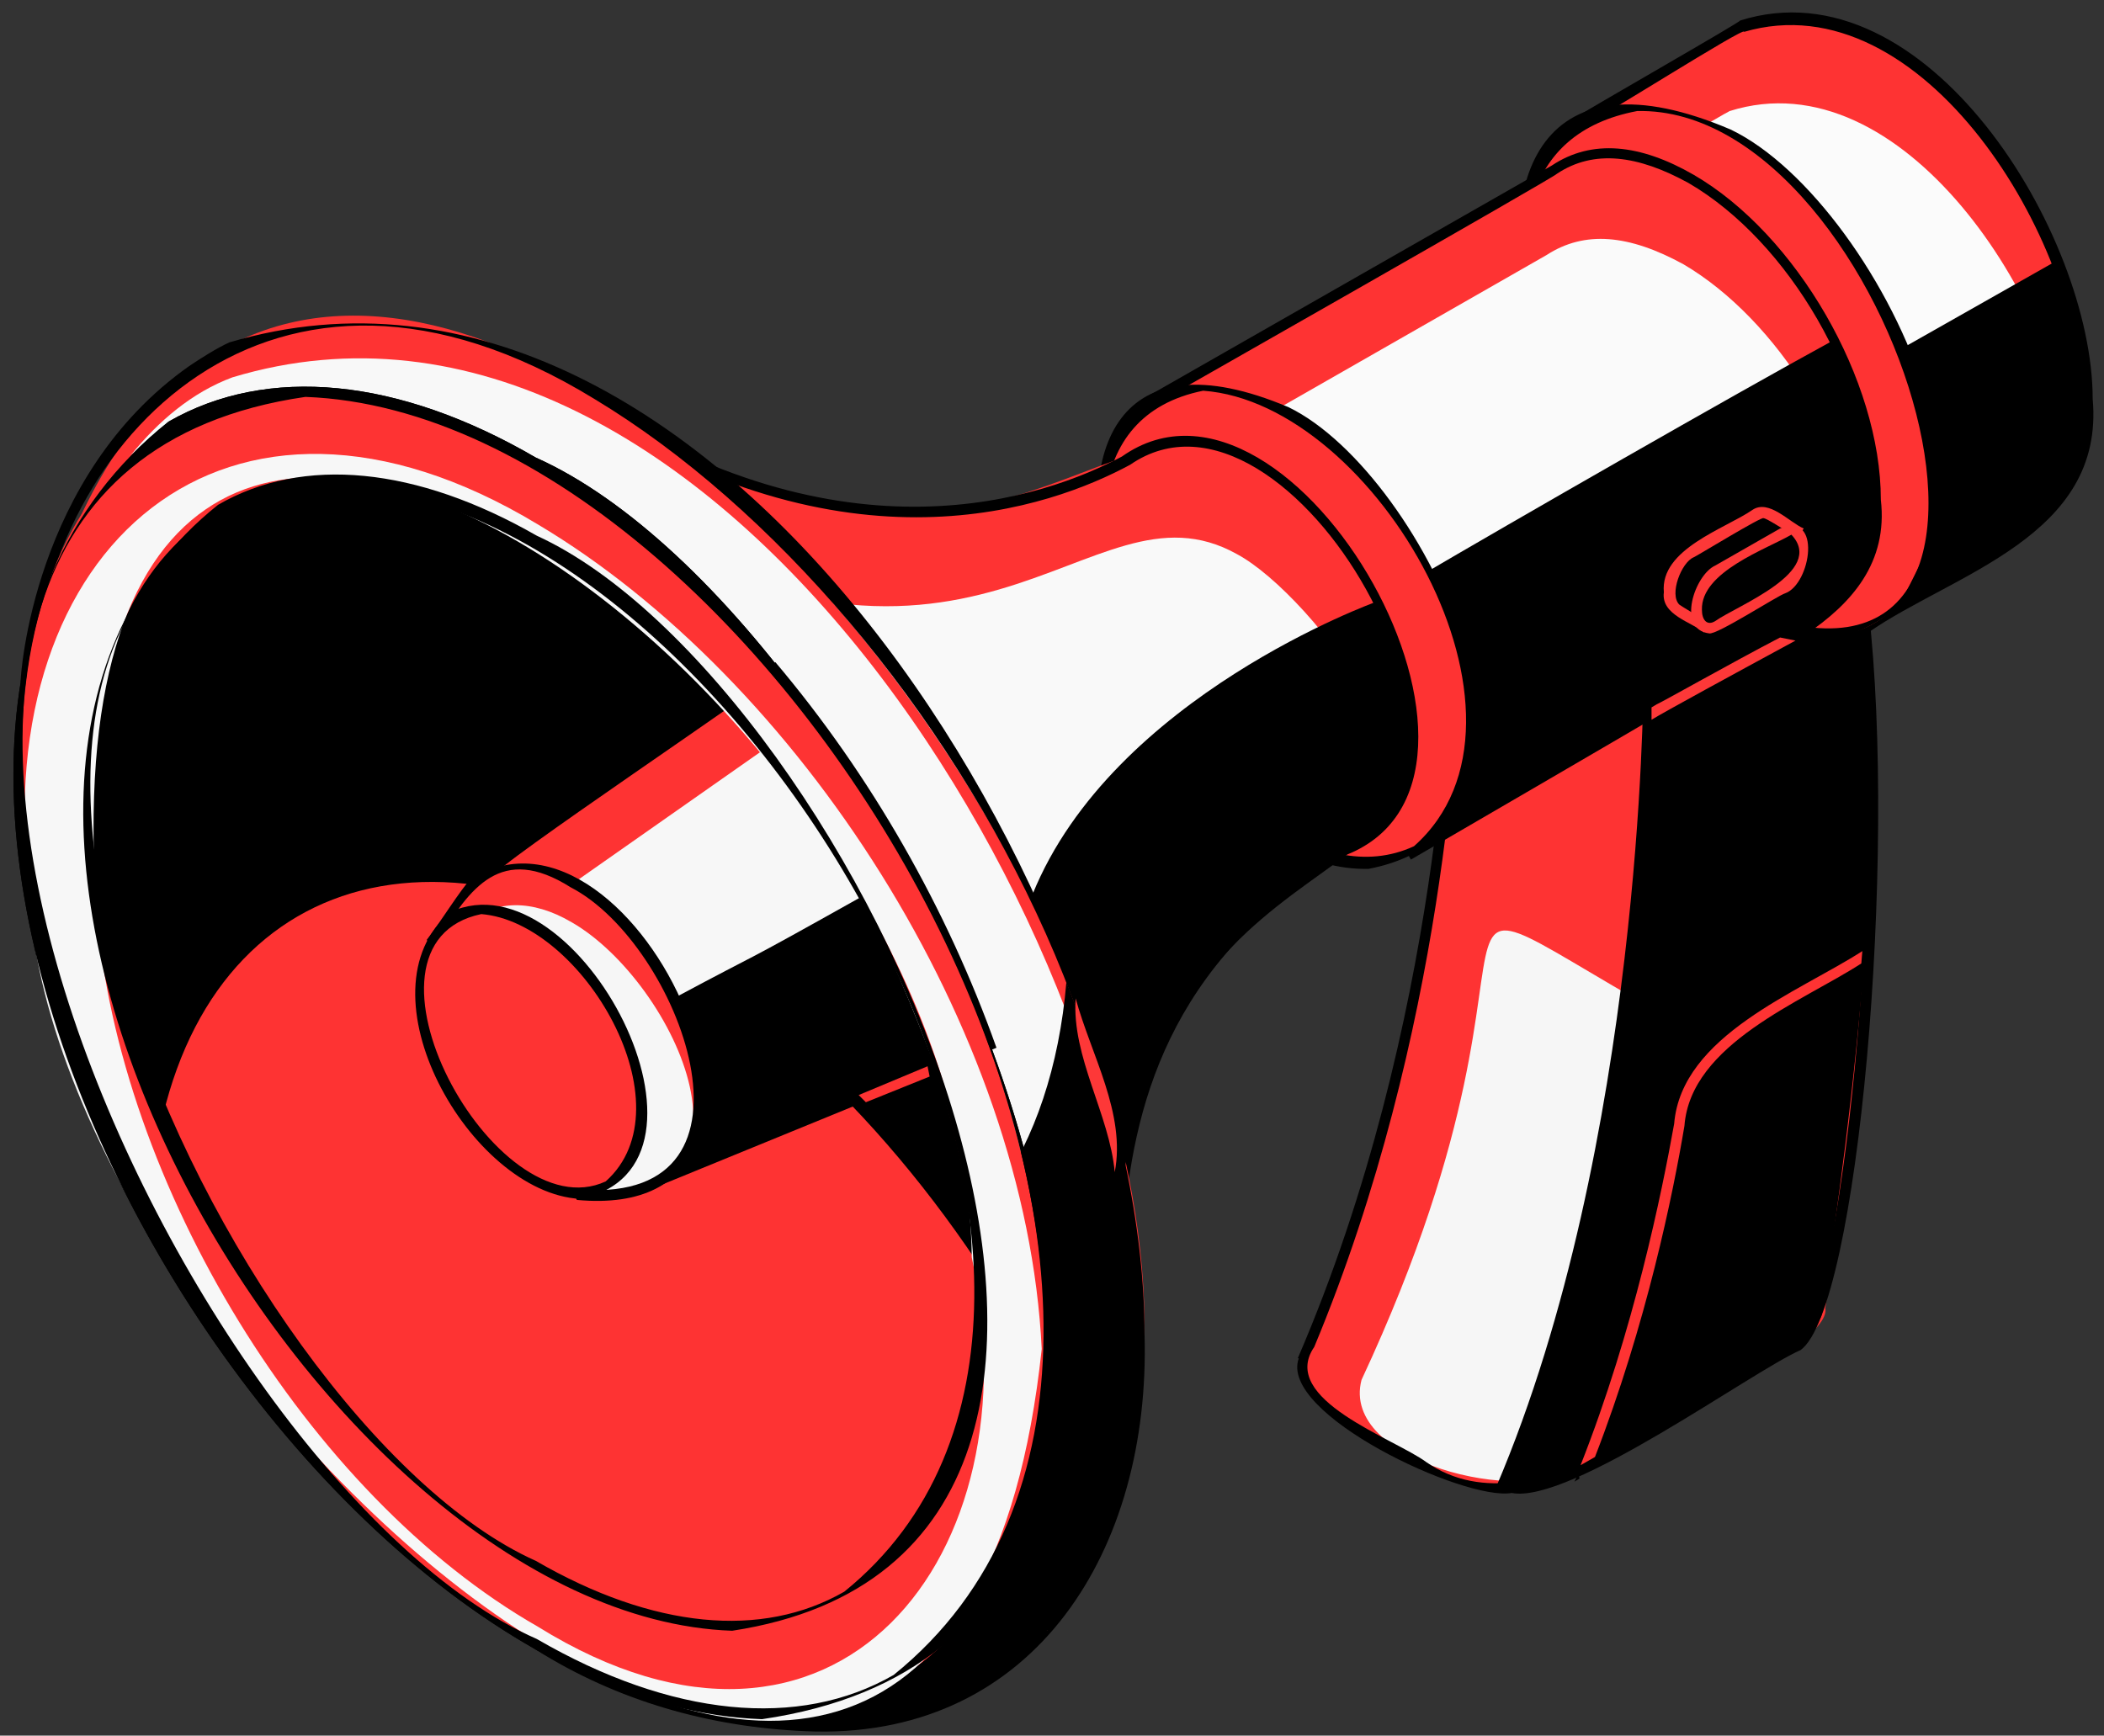
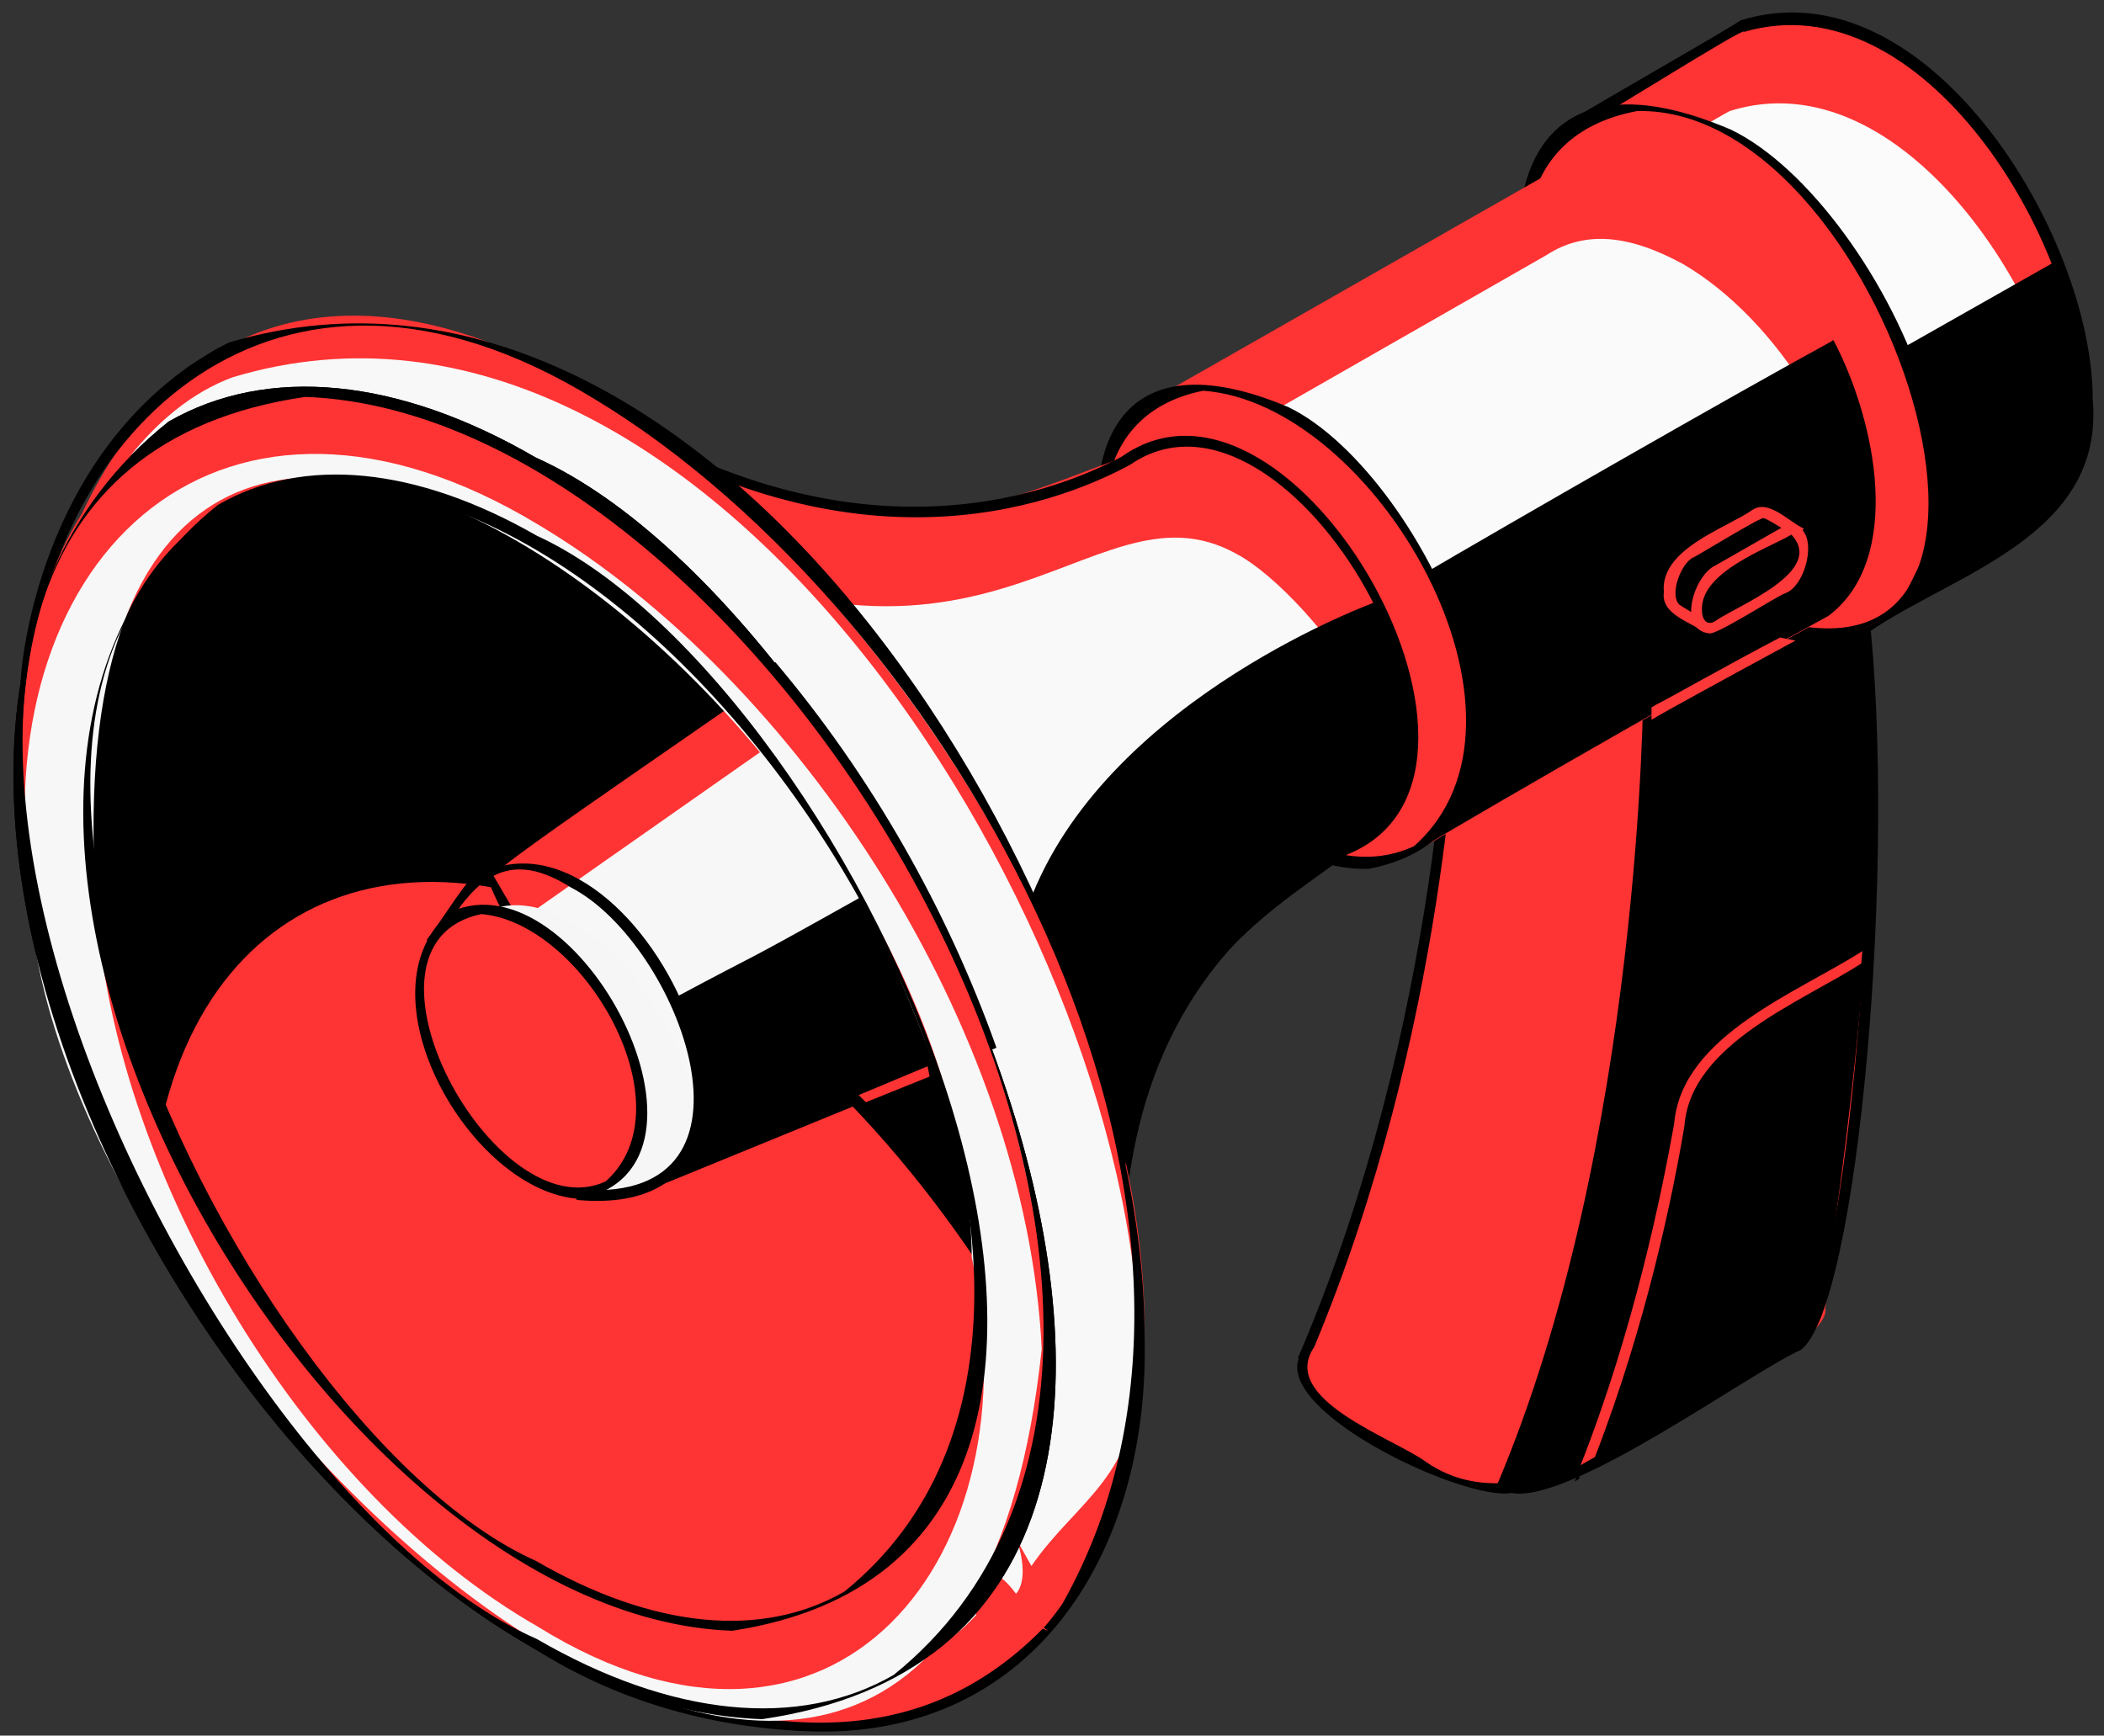
<svg xmlns="http://www.w3.org/2000/svg" id="Слой_1" x="0px" y="0px" viewBox="0 0 204.6 168.8" style="enable-background:new 0 0 204.6 168.8;" xml:space="preserve">
  <rect x="0" y="0" width="204.6" height="168.8" fill="#333333" stroke="none" />
  <style type="text/css"> .st0{fill:#FE3333;} .st1{fill:#F6F6F6;} .st2{fill:#FBFBFB;} .st3{fill:#FAFAFA;} .st4{fill:#F9F9F9;} .st5{fill:#F8F8F8;} .st6{fill:#F7F7F7;} .st7{fill:#FD3838;} </style>
  <g>
    <g id="XMLID_1540_">
      <g id="XMLID_1554_">
        <path id="XMLID_1906_" class="st0" d="M177.5,127.2c0,0,7.7-46.3,3.8-67.3l-39.9,4.8c0,0-0.2,33.7-14.4,67l0,0 c-2.5,4.9,8.3,8.8,11.4,11c4.5,2.6,11.2,2.9,15.1,0.6C155.8,141.1,178.3,131.2,177.5,127.2L177.5,127.2z" />
-         <path id="XMLID_1937_" class="st1" d="M168.5,102.4c-38.4-20.4-13.1-17.5-36.1,31.8l0,0c-2.1,8,15.8,12.3,20.9,8.4 c0,0,21.3-12.3,21.3-12.3c3.5-2.5,2.2-2.7,3.1-7.2C175.5,119,170.3,111.9,168.5,102.4z" />
        <path id="XMLID_1920_" d="M153.3,143.3c2.3-2.2,24.7-12,23.9-16.1h0c0,0,7.7-46.3,3.8-67.3c-11.8,1-11.1,1.6-21.2,6.9 c0,0-0.1,44.5-14.3,77.8l0,0c0,0.1,0,0.1-0.1,0.2C148.4,144.9,151.3,144.4,153.3,143.3z" />
        <path id="XMLID_1907_" d="M147,145.2c-4.6,0.8-22.7-7.7-20.7-13.1l-0.1,0c14.1-32.7,14.8-67.1,14.7-68l40.8-4.9 c2.8,24.4-1,68-6.6,72.1C170.3,133.4,152.7,146.3,147,145.2z M127.8,131c-3.5,5.1,7.8,8.9,10.9,11.2c10.8,7.5,27-7.6,35.9-11.7 c4.3-1.8,9-46.2,6.3-70.1l-39,4.7C141.8,69.1,140.6,100.3,127.8,131L127.8,131z" />
      </g>
      <g id="XMLID_1533_">
        <g id="XMLID_1532_">
          <path id="XMLID_1902_" class="st0" d="M203,38.9c0.1-15.7-15.9-41.8-33.5-36.4l0,0c0.2-0.1-15.3,9-15.7,9.2 c-0.7,2,26.7,46.1,28.2,49c0.4-0.3,16.2-9.5,16-9.4l0,0C201,49.2,203,44.9,203,38.9z" />
          <path id="XMLID_1923_" class="st2" d="M201.6,44.7c-1.2-15.2-16.6-39.2-33.4-33.9l0,0c-0.3,0.1-11.8,6.9-12.4,7.3l25.5,42.8 c0.4-0.3,16.2-9.5,16-9.4l0,0C199.2,50,200.7,47.7,201.6,44.7z" />
          <path id="XMLID_1903_" d="M181.7,61.5c-1.4-2.6-29.4-48.2-28.6-50c0.3-0.3,16.6-9.6,16.1-9.5c18.1-5.7,34.3,20.8,34.3,36.8 C204.7,52.2,189.9,55.8,181.7,61.5z M154.3,12l1.7,4.4l26,43.8c7.8-5.4,21.6-8.7,20.4-21.2c0-15.4-15.4-41-32.8-35.9 C169.9,2.4,154.7,12.1,154.3,12z" />
        </g>
        <g id="XMLID_1530_">
          <ellipse id="XMLID_1898_" transform="matrix(0.866 -0.5 0.5 0.866 4.469 88.895)" class="st0" cx="168.1" cy="36.1" rx="16.3" ry="28.3" />
-           <path id="XMLID_1899_" d="M177,62.5c-26.8,0.3-45.7-65.7-8.7-49.9C183.3,19.8,201.1,57.8,177,62.5z M159.2,10.8 c-22.8,4.3-4.7,41.4,9.2,48C203.5,73.9,184.2,10.2,159.2,10.8z" />
+           <path id="XMLID_1899_" d="M177,62.5c-26.8,0.3-45.7-65.7-8.7-49.9C183.3,19.8,201.1,57.8,177,62.5M159.2,10.8 c-22.8,4.3-4.7,41.4,9.2,48C203.5,73.9,184.2,10.2,159.2,10.8z" />
        </g>
      </g>
      <g id="XMLID_216_">
        <g id="XMLID_1531_">
          <path id="XMLID_1890_" class="st0" d="M182.4,48.6c0-11.5-8-25.4-18-31.1c-5.3-2.9-9.6-3.3-13.3-0.9c0,0-39.1,22.3-39.1,22.3 l1.6,4.3L137.4,83c9.7-5.8,30.7-17.8,40.5-23.1v0C180.7,57.8,182.4,54,182.4,48.6z" />
          <path id="XMLID_1927_" class="st3" d="M181.5,54.4c-1-10.9-8.6-23.3-17.8-28.7c-5.3-2.9-9.6-3.3-13.3-0.9 c0,0-35.5,20.3-35.5,20.3L137.2,83c9.7-5.8,30.7-17.8,40.5-23.1l0,0C179.4,58.6,180.7,56.8,181.5,54.4z" />
          <path id="XMLID_1917_" d="M178.1,33.2L178.1,33.2c-9.7,5.3-30.8,17.4-40.5,23.1L125,54.8l-13-15.9l1.6,4.3L137.3,83 c9.7-5.8,30.7-17.8,40.5-23.1l0,0c7.3-5.5,4.7-18.8,0.5-26.8C178.2,33.1,178.2,33.1,178.1,33.2z" />
-           <path id="XMLID_1895_" d="M137.2,83.6c-1.3-2.5-26.4-43.3-25.7-45l39.4-22.5c3.9-2.6,8.6-2.1,13.8,0.9c10,5.8,18.2,20,18.2,31.6 c1.4,12.2-14,16-21.2,20.7C161.8,69.3,137.2,83.6,137.2,83.6z M112.7,39.1c-0.7,1.4,23.8,41,24.8,43.1l23.8-13.9 c7.3-4.9,21.9-8.1,20.6-19.8c0-11.3-7.9-25-17.7-30.7c-4.9-2.7-9.2-3.3-12.8-0.9C151.4,17.1,112.7,39.1,112.7,39.1z" />
        </g>
        <g id="XMLID_217_">
          <ellipse id="XMLID_1886_" transform="matrix(0.866 -0.5 0.5 0.866 -13.62 70.656)" class="st0" cx="125" cy="60.7" rx="14.7" ry="25.4" />
          <path id="XMLID_1887_" d="M133.1,84.5c-23.7,0.6-41.4-59.1-7.8-44.9C138.7,46.1,154.8,80.3,133.1,84.5z M117,38 c-23.9,4.8,1.9,52.9,20.5,44.3C151.5,69.9,133.8,39.2,117,38z" />
        </g>
      </g>
      <g id="XMLID_1538_">
        <path id="XMLID_1882_" class="st0" d="M137.4,71.8c0-9.9-7-22-15.6-27c-14.8-8.3-25.6,19.7-65.5-6.1c-1.6-1.1-3.7,0.6-3,2.4 l39.4,97.3c32.1,9.9-2.8-29.7,37.7-55.7C134.6,82,137.4,78.1,137.4,71.8z" />
        <path id="XMLID_1928_" class="st4" d="M129.7,83c14.3-4.2-2.1-25.2-9.4-29.1c-14.8-8.3-25.3,19.4-65.1-5.8l36.7,90.6 c4.2,0.7,11.8,3.6,14.4-1.3C107.2,118,106.7,98.4,129.7,83z" />
        <path id="XMLID_1883_" d="M101.7,140.7c-0.8,0.1-8.4-1.6-9.4-1.7c0,0-39.5-97.6-39.5-97.6c-0.4-1-0.1-2.2,0.7-2.9 c0.9-0.7,2-0.8,3-0.1c25.6,17.1,45.3,9.9,52.6,6c16.7-11.8,41.3,31.8,21.4,38.9C96.3,104.2,117.6,140,101.7,140.7z M93.1,138.1 c30.7,9.7-3.5-29.6,37.1-55.7c18.6-6.6-4.8-47.9-20.3-37.2c-7.6,4.1-27.6,11.5-53.8-6C47,34.6,95,138.1,93.1,138.1z" />
      </g>
      <g id="XMLID_1539_">
        <path id="XMLID_1878_" class="st0" d="M101.8,158.6c1.4-1.6,2.1-2.7,2.1-2.7l0,0C141.5,98.9,24.7-32,2.6,66.1l2.7,2.7 C5.1,99,29.2,146.1,56.7,162.4C77.3,170.4,89,170.6,101.8,158.6z" />
        <path id="XMLID_1838_" class="st5" d="M98.8,155c1.4-1.6,0.1-5.2,0.1-5.2l1.4,2.5c4.4-6.4,10.5-8.7,10.5-19.6 c0.3-41.3-41.8-110-88.2-96C7,42.5,1.4,69.5,2.6,69l2.7,2.7c1.1,31.6,19.9,76.4,53.6,88.1c14.1,6.3,18.1,4.2,25.6,2.1 c4.9-1.2,7-1.1,10.4-4.8C95,156.7,95.1,150,98.8,155z" />
-         <path id="XMLID_1922_" d="M110.8,130c0-11.1-2.6-23-7.1-34.5c-0.7,8.3-3.1,15.2-6.7,20.4l0,0c-11.9,14.6-25.9,15-47.3,6.5 c-18.9-9.1-38.7-43.7-46-63.5c-1.1,4.4-1.3,7.5-1.3,7.5L5.3,69c-0.3,30.3,23.9,77.4,51.4,93.6c21.4,8.5,35.3,8.1,47.3-6.5l0,0 C108.3,149.8,110.8,141,110.8,130z" />
        <path id="XMLID_1879_" d="M79.3,168.4c-18.9-0.5-36.1-9.7-46.4-29.3C15.6,118.5,4.8,91.6,4.8,69l-2.8-2.7c0-0.6,1.2-20,16.4-30.7 c1.2-0.8,2.6-1.7,3.9-2.3c47.2-14,89,54.8,89,96.5C111.9,150.7,100.7,168.8,79.3,168.4z M3.1,65.9l2.7,2.7 c-0.3,30.2,23.4,76.8,51.1,93.4c17.2,7.3,32.5,8.6,44.5-3.6l0.5,0.2l-0.4-0.3c0.9-1,1.5-1.9,1.8-2.3l0,0 C125,117.5,92.5,59.7,57.8,38.8C26.3,19.5,4.8,43,3.1,65.9z" />
      </g>
      <g id="XMLID_1535_">
        <ellipse id="XMLID_1874_" transform="matrix(0.866 -0.5 0.5 0.866 -44.247 39.668)" class="st0" cx="51.9" cy="102.4" rx="40.6" ry="70.4" />
        <path id="XMLID_1925_" d="M64.2,92.6c14.9,8.6,28.3,23.9,37.4,41.2C102.8,101,80.1,61.4,51.9,45C24.4,29.1,2.1,42,2.1,73.7 c0,14.5,4.7,30.5,12.4,45.1C15.6,88.9,37.5,77.1,64.2,92.6z" />
        <path id="XMLID_1875_" d="M74.1,167.2C27.2,165.6-25.1,74,16.4,41c9.6-5.5,22.3-4.3,35.7,3.5C87.9,60.5,133.2,158.6,74.1,167.2z M29.7,38.6c-57.5,8.3-12.4,105.5,22.5,120.8c13.1,7.6,25.5,8.8,34.7,3.5C127.3,130.3,75.7,40.3,29.7,38.6z" />
      </g>
      <g id="XMLID_1544_">
        <path id="XMLID_1870_" class="st0" d="M47.5,85.5l17.1,29.1l31.6-12.9c-4.7-13.1-12-25.9-20.9-36.6L47.8,84.4 C47.4,84.6,47.3,85.1,47.5,85.5z" />
        <path id="XMLID_1931_" class="st6" d="M76.7,71.2L50.6,89.5L64.9,114l30.3-12.4C90.6,90.7,84.3,80.2,76.7,71.2z" />
        <path id="XMLID_1871_" d="M64.4,115.2c0.2-0.8-19.8-31-16.9-31.2c0,0,27.9-19.6,27.9-19.6c9.3,11,16.7,24,21.5,37.5L64.4,115.2z M48,85.2l16.8,28.7l30.7-12.6c-4.6-12.8-11.6-25.1-20.4-35.6C75.1,66.2,47.5,84.6,48,85.2L48,85.2z" />
      </g>
      <g id="XMLID_1534_">
        <g id="XMLID_1541_">
-           <path id="XMLID_1863_" class="st0" d="M67.9,106.9c0.4-9.6-11.4-27.9-21.9-21.2l0,0c-1.1,1.1-3,4.4-4.1,5.6l1.6,2.8 c0.6,7,5.2,15.1,11,19l1.7,2.9c0.6-0.1,5.5-0.6,6-0.7C65.7,114.9,67.9,111.8,67.9,106.9z" />
          <path id="XMLID_1932_" class="st1" d="M55.6,89.7c-3.9-2.3-7.5-2.1-9.7-0.1l0,0c-1,0.9-2,2.9-2.9,4c1.4,7.1,5,15.7,11.5,19.9 c0,0,1.7,2.9,1.7,2.9C75.9,117.6,65.7,95.5,55.6,89.7z" />
          <path id="XMLID_1864_" d="M56.1,116.7l-1.8-3.1c-5.9-4.1-10.5-12.1-11.1-19.2l-1.7-3c1.2-1.5,3.2-4.8,4.5-6.2l-0.2,0.3 C61.8,75.4,81.9,119.1,56.1,116.7z M42.6,91.4l1.5,2.8c0.5,6.9,5.1,14.8,10.8,18.7c0.2,0,1.6,2.7,1.7,2.8 c19,1.3,9.4-24-1.1-29.4C48.7,82,45.7,86.4,42.6,91.4z" />
        </g>
        <g id="XMLID_1536_">
          <path id="XMLID_1545_" class="st0" d="M62.3,108.5c-2.4,19.2-23.2-1.9-21.5-12.4C43.3,76.9,64.1,98,62.3,108.5z" />
          <path id="XMLID_1546_" d="M56.4,116.6C45.7,116,34.6,96.4,43.8,88.7C56.2,83,72.1,113.5,56.4,116.6z M46.8,88.9 c-13.9,2.9,1.3,31,12.1,26C67.1,107.6,56.7,89.7,46.8,88.9z" />
        </g>
      </g>
      <g id="XMLID_1547_">
        <path id="XMLID_1849_" class="st0" d="M51.9,44.9C24.4,29,2.1,41.9,2.1,73.7s22.3,70.4,49.8,86.2s49.8,3,49.8-28.7 S79.4,60.8,51.9,44.9z M51.9,152.2C28.1,138.4,8.8,105,8.8,77.5s19.3-38.6,43.1-24.9C75.7,66.4,95,99.8,95,127.3 S75.7,165.9,51.9,152.2z" />
        <path id="XMLID_1941_" class="st6" d="M101.3,131.2C99.8,100,77.5,66,52.3,51C22,32.7-1,53.3,2.8,86.1 C4.2,133.2,92.4,215,101.3,131.2z M9.4,88.6c-6.2-86.5,84.5-22,85.1,33.7c6.3,28.9-13.2,53.9-42.2,35.9 C29.9,145.4,11.5,115.1,9.4,88.6z" />
        <path id="XMLID_1853_" d="M74.1,167.2C27.2,165.6-25.1,74,16.4,41c9.6-5.5,22.3-4.3,35.7,3.5C87.9,60.5,133.2,158.6,74.1,167.2z M29.7,38.6c-57.5,8.3-12.4,105.5,22.5,120.8c13.1,7.6,25.5,8.8,34.7,3.5C127.3,130.3,75.7,40.3,29.7,38.6z M71.2,158.6 c-40.7-1.4-86-80.8-50-109.5c8.3-4.8,19.3-3.7,31,3C83.2,66.3,122.5,150.8,71.2,158.6z M32.6,47.2 c-49.8,7.5-10.7,91.1,19.5,104.6c11.4,6.6,22,7.6,30,3C117.1,126.5,72.5,48.7,32.6,47.2z" />
      </g>
      <g id="XMLID_1537_">
        <g id="XMLID_1549_">
          <path id="XMLID_1845_" d="M172.5,50.3c-1.2-1.7-6.9,3.1-8.2,3.4c-1.4,0.8-2.9,4.1-1.5,5.4c0,0.1,2.7,1.6,2.7,1.7 c2.7-2.5,7-6.1,9-9.3L172.5,50.3z" />
          <path id="XMLID_1846_" class="st7" d="M165.7,61.5c-1.2-1-4.2-1.7-3.9-3.9c-0.4-4.2,6-6.2,8.6-8c1.6-1.1,3.6,1.2,5,1.8 C173.3,54.9,168.7,58.8,165.7,61.5z M171.5,50.4c0-0.3-6.7,3.8-6.8,3.8c-1.2,0.5-2.4,3.6-1.4,4.6c0.1,0.1,2.3,1.4,2.4,1.5 c2.5-2.3,6.5-5.7,8.3-8.5C173.6,51.6,171.8,50.4,171.5,50.4z" />
        </g>
        <g id="XMLID_1542_">
          <path id="XMLID_1841_" d="M173.4,57.2l-6.3,3.6c-3.3,1.3-1.9-4.8,0-5.4c1.5-0.3,8.4-6.8,8.4-2.1l0,0 C175.4,54.8,174.5,56.5,173.4,57.2z" />
          <path id="XMLID_1842_" class="st7" d="M166.2,61.6c-3.2-0.4-1.4-5.7,0.6-6.6c0,0,6.3-3.6,6.3-3.6c4.1-1.7,3,5.4,0.5,6.3 C172.9,57.9,166.9,61.8,166.2,61.6z M174.2,52c-2.4,1.4-8.8,3.6-8.7,7.3c0,1,0.5,1.6,1.3,1.1C168.9,58.9,177.6,55.6,174.2,52z" />
        </g>
      </g>
    </g>
    <g id="XMLID_1910_">
      <path id="XMLID_1918_" class="st0" d="M155.1,141.7c5-12.9,7.6-25.6,8.7-32.2c0.6-8,11.5-12.1,17.2-15.8l0.1-1.2 c-6.2,4-17.6,8.2-18.3,16.8c-1.2,6.7-3.9,20-9.1,33.2L155.1,141.7z" />
      <polygon id="XMLID_1919_" points="153.5,143.3 153.1,144.1 153.6,143.8 " />
    </g>
    <path id="XMLID_1839_" d="M133.9,58.5c0,0-25.7,9.2-33.5,28.5c4.1,8.7,7.2,17.7,9,26.5C116.5,76.5,148.6,90.1,133.9,58.5z" />
    <path id="XMLID_1837_" d="M185.1,33.8l15-8.5c0,0,2.4,8.2,2.4,8.2L203,41l-1.2,5l-2.2,3.9c-3.2,2.5-11.4,7.3-15.1,9.4l3.1-6.2 l0.5-6.4C187.7,43.4,186.5,36.7,185.1,33.8z" />
    <path id="XMLID_1924_" class="st7" d="M161.1,68.5l-0.5,0.3l0,1.2c1.3-0.8,8.1-4.5,14-7.7l-1.5-0.3 C168.3,64.5,161.6,68.3,161.1,68.5z" />
-     <path id="XMLID_1926_" class="st7" d="M104.6,97.1c-0.4,5.7,3.3,11.3,3.8,16.9C109.5,108.3,106.1,102.6,104.6,97.1z" />
    <path id="XMLID_1555_" d="M65.5,97.1c9.7-5.2,5.1-2.5,18.3-9.9c0,0,0,0,1.3,2.7c3.4,7.1,5.8,13.8,5.8,13.8l-25.4,10l1.8-2.7 l0.6-4.1l-0.5-6.3L65.5,97.1z" />
    <polygon id="XMLID_1929_" class="st0" points="90.2,103.7 83.5,106.5 84.2,107.2 90.4,104.7 " />
  </g>
</svg>